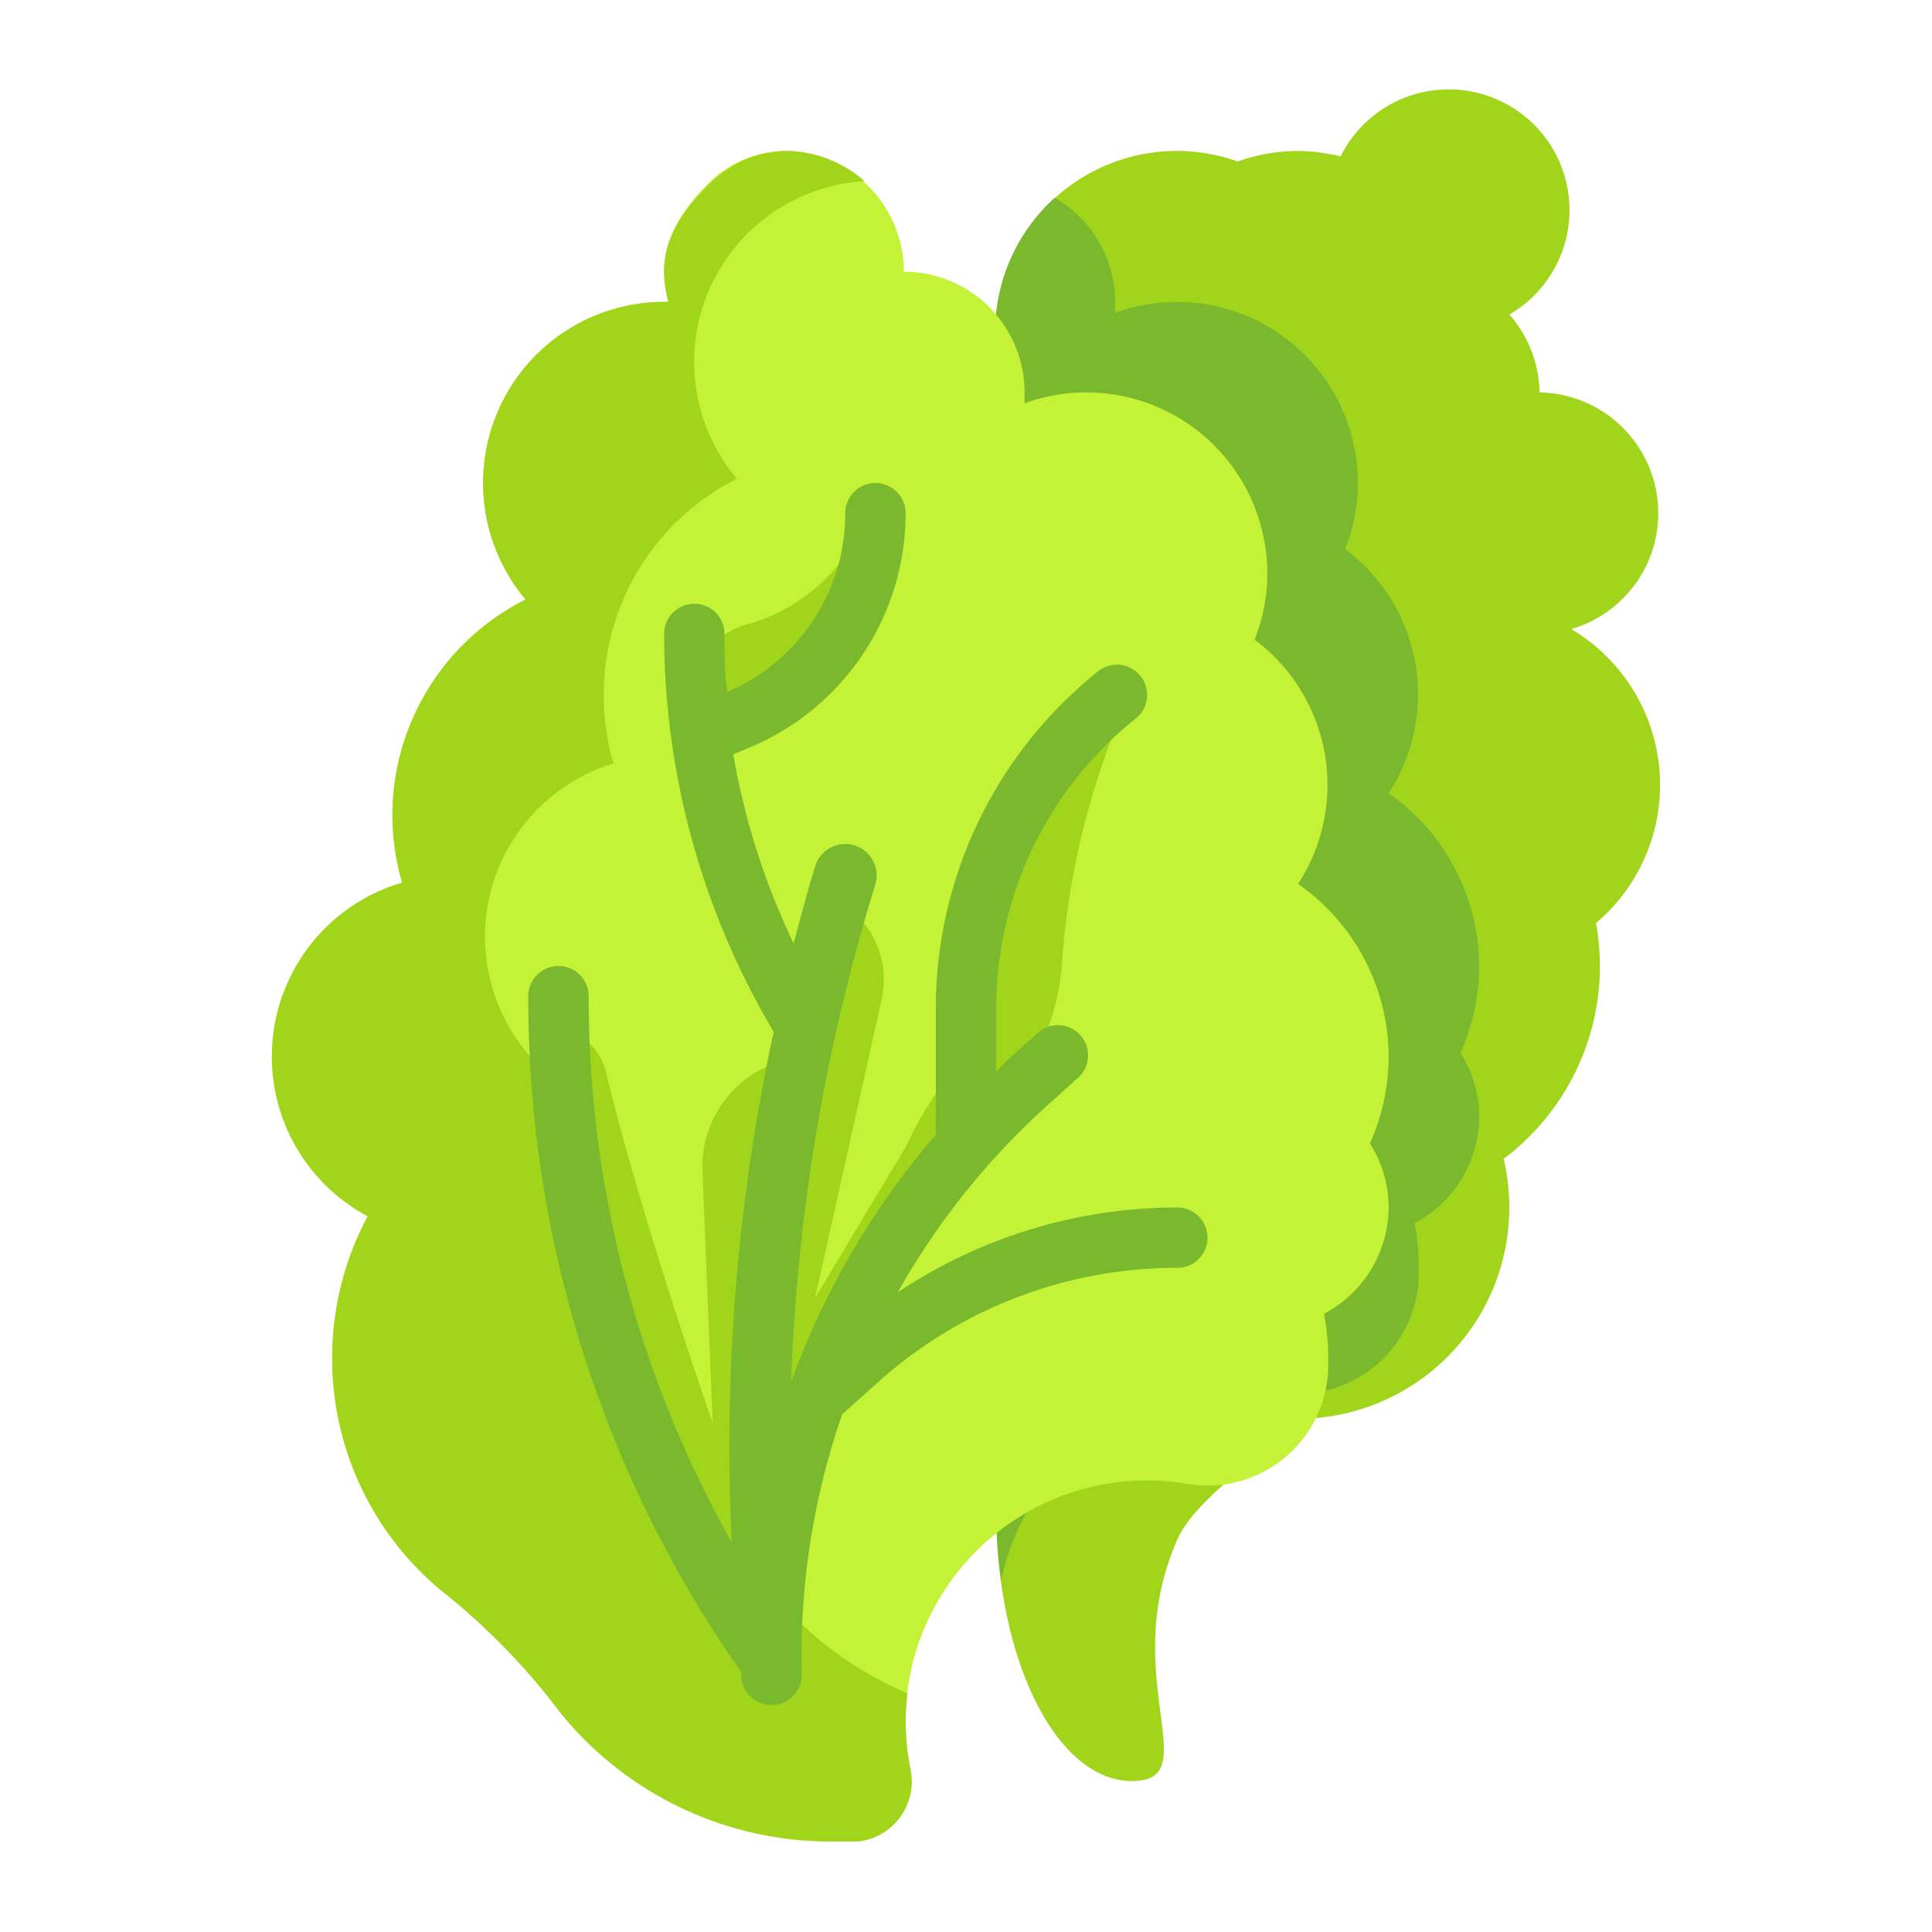
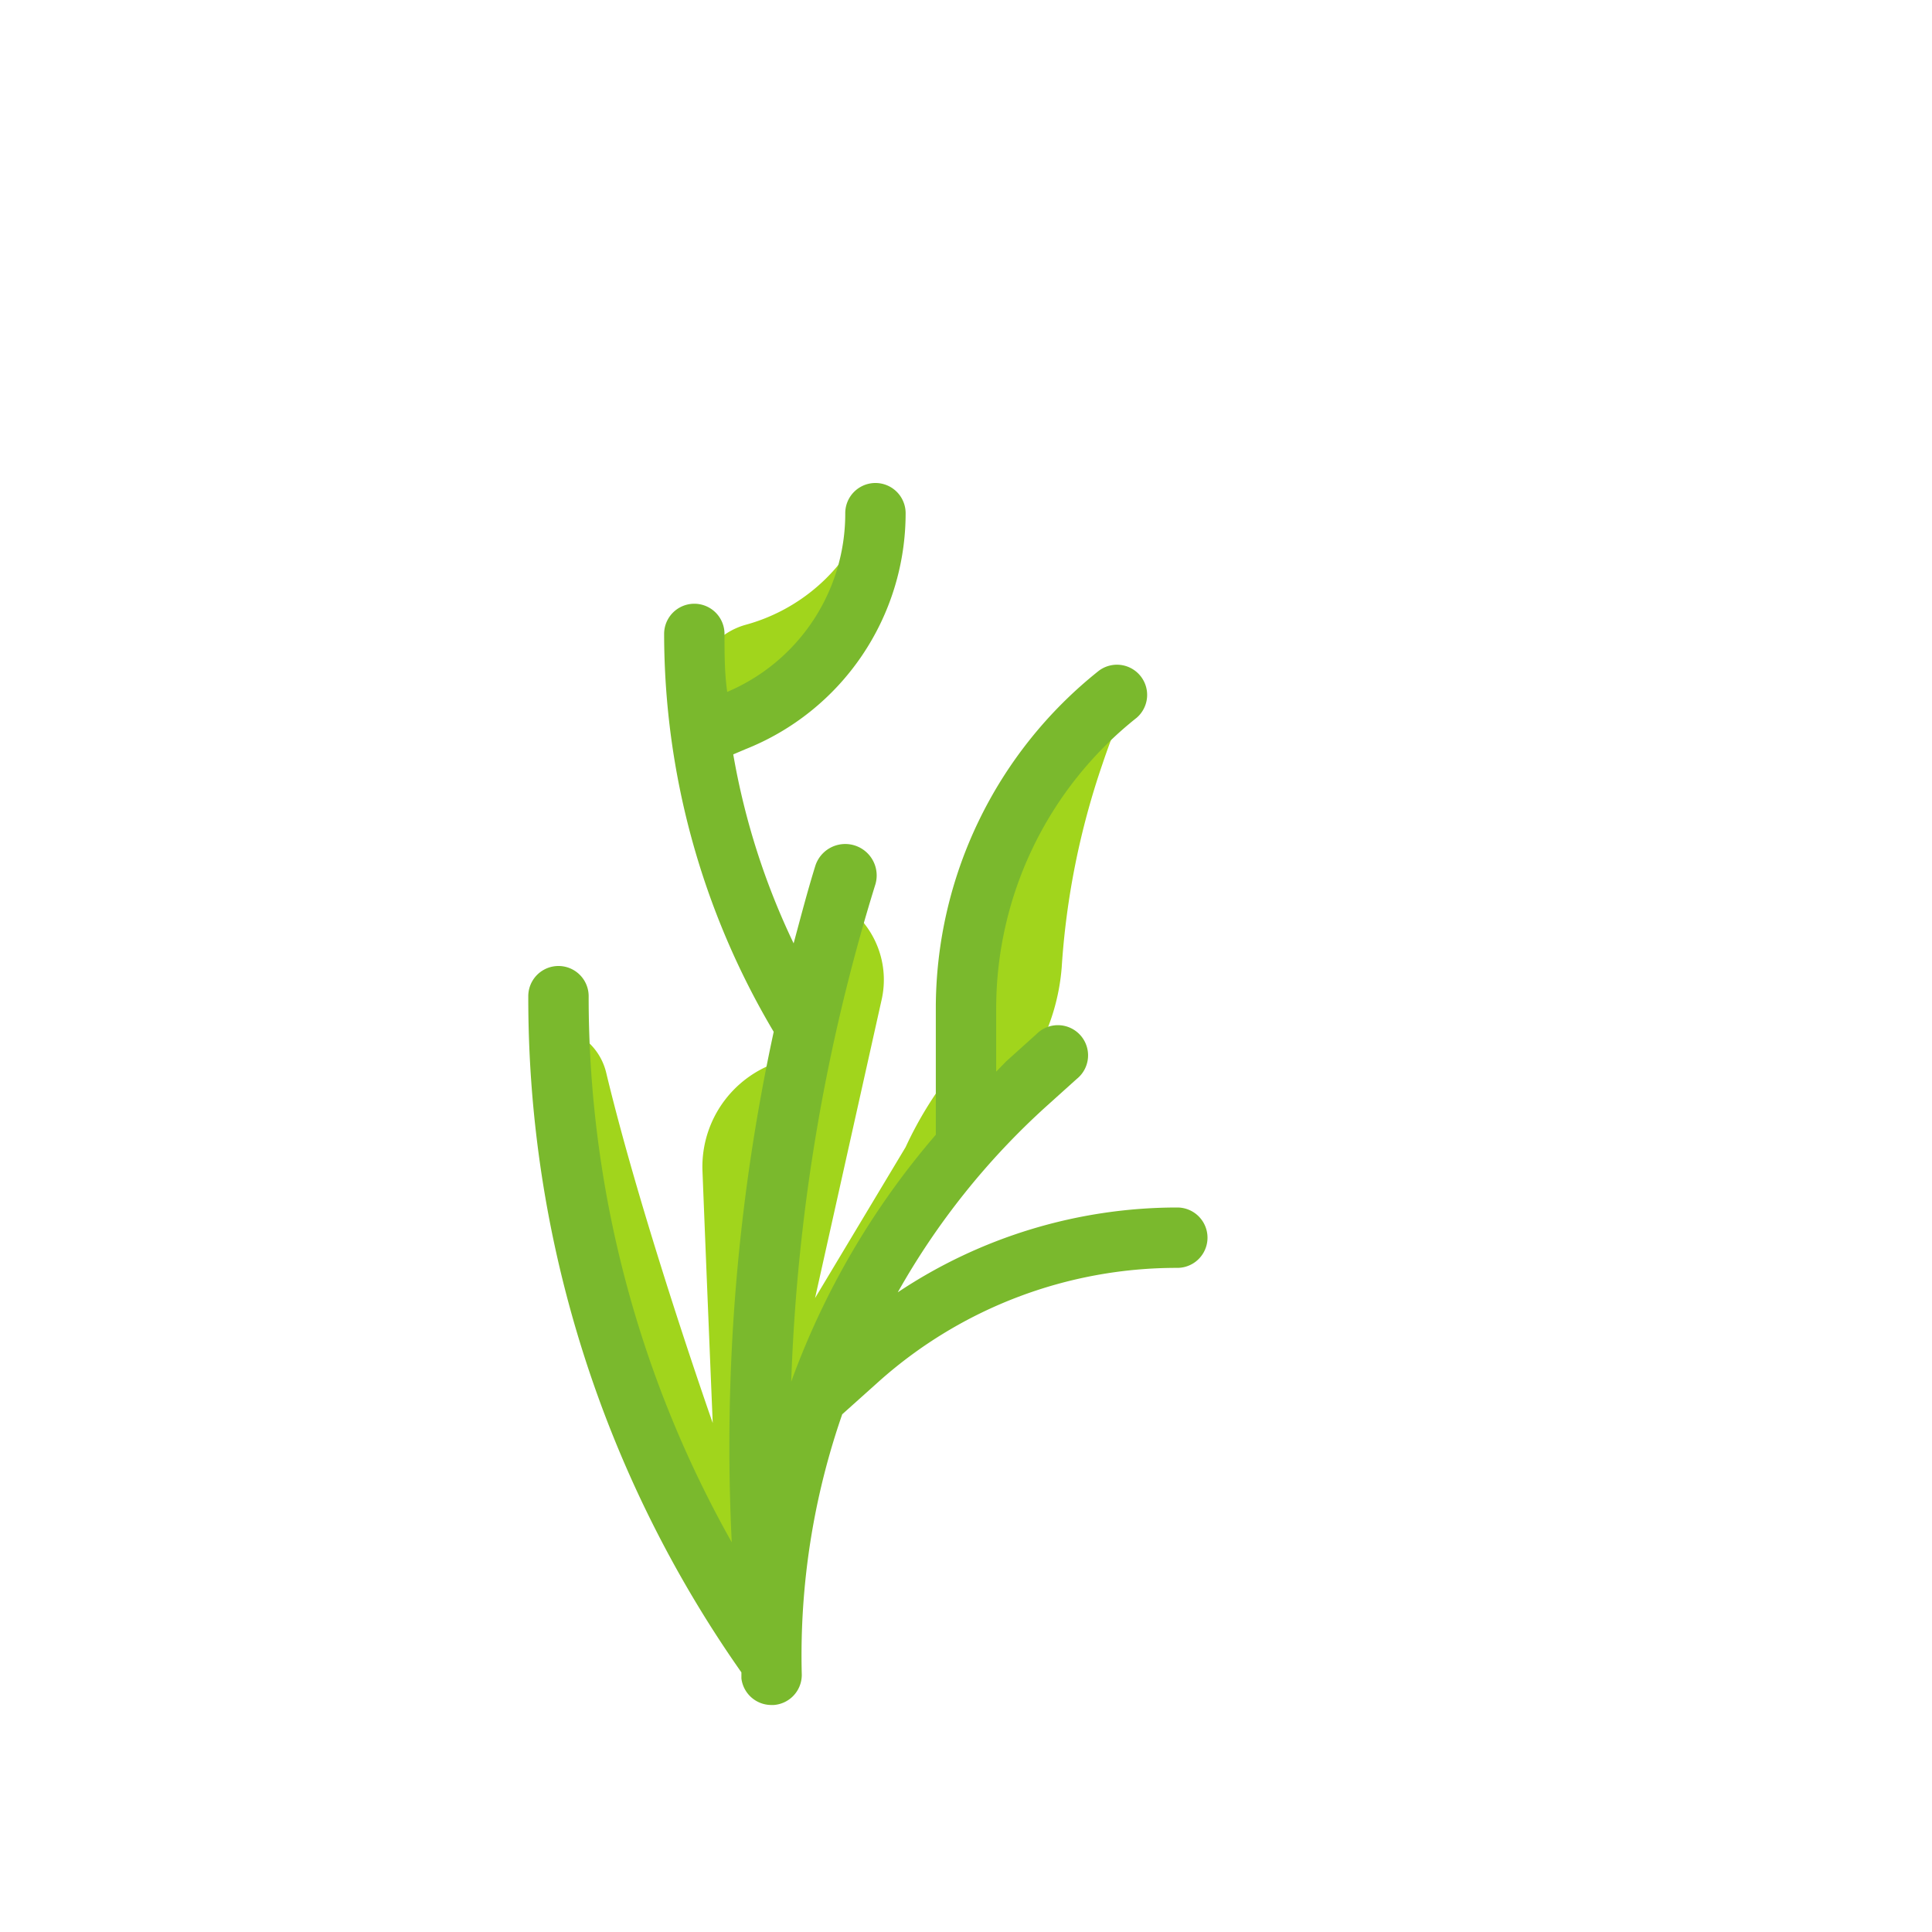
<svg xmlns="http://www.w3.org/2000/svg" height="512" viewBox="0 0 64 64" width="512">
-   <path d="m52.05 20.84a4 4 0 0 0 -1.05-7.84 4 4 0 0 0 -1-2.58 4 4 0 1 0 -5.59-5.24 6.26 6.26 0 0 0 -1.41-.18 6 6 0 0 0 -2 .35 6 6 0 1 0 -2 11.65 6.25 6.25 0 0 0 1.79-.27 6 6 0 0 0 0 8.5 8 8 0 0 0 -3.79 6.77 8.12 8.12 0 0 0 .75 3.38 7 7 0 0 0 -1.75 4.62 6.82 6.82 0 0 0 .28 1.93 10.28 10.28 0 0 0 -3.28 8.07c0 5 2 9 4.5 9s-.5-3.45 1.5-8c.66-1.5 3.15-2.83 3.51-4h.49a7 7 0 0 0 6.81-8.61 8 8 0 0 0 3.19-6.39 8.33 8.33 0 0 0 -.13-1.42 6 6 0 0 0 -.82-9.74z" fill="#a1d51c" />
-   <path d="m49 37a3.93 3.93 0 0 0 -.62-2.12 7.08 7.08 0 0 0 .62-2.88 7 7 0 0 0 -3-5.72 6 6 0 0 0 -1.44-8.09 5.93 5.93 0 0 0 .25-3.61 6 6 0 0 0 -4.21-4.36 6 6 0 0 0 -3.66.14c0-.12 0-.24 0-.36a4 4 0 0 0 -2-3.45 6 6 0 0 0 4.06 10.45 6.25 6.25 0 0 0 1.79-.27 6 6 0 0 0 0 8.5 8 8 0 0 0 -3.79 6.77 8.12 8.12 0 0 0 .75 3.38 7 7 0 0 0 -1.75 4.62 6.82 6.82 0 0 0 .28 1.93 10.28 10.28 0 0 0 -3.28 8.07 16.7 16.7 0 0 0 .17 2.39v-.06a8 8 0 0 1 9.13-6.22 4 4 0 0 0 4.7-4v-.11a8 8 0 0 0 -.14-1.48 4 4 0 0 0 2.14-3.52z" fill="#7ab92d" />
-   <path d="m46 35a7 7 0 0 0 -3-5.72 6 6 0 0 0 -1.44-8.09 5.93 5.93 0 0 0 .25-3.61 6 6 0 0 0 -4.21-4.36 6 6 0 0 0 -3.66.14c0-.12 0-.24 0-.36a4 4 0 0 0 -4-4 4 4 0 0 0 -3.88-4 3.67 3.67 0 0 0 -2.65 1.13c-1.55 1.58-1.55 2.78-1.27 3.87h-.14a6 6 0 0 0 -4.59 9.86 8 8 0 0 0 -4.41 7.14 8.25 8.25 0 0 0 .32 2.24 6 6 0 0 0 -1.14 11.05 10 10 0 0 0 2.39 12.36 22.09 22.09 0 0 1 3.68 3.68 11.5 11.5 0 0 0 9.25 4.67h.93a2 2 0 0 0 1.74-2.34 8.1 8.1 0 0 1 0-3.29 8 8 0 0 1 9.13-6.22 4 4 0 0 0 4.7-4v-.15a8 8 0 0 0 -.14-1.48 4 4 0 0 0 2.14-3.52 3.93 3.93 0 0 0 -.62-2.12 7.08 7.08 0 0 0 .62-2.88z" fill="#c4f236" />
  <g fill="#a1d51c">
-     <path d="m30.06 56.09a11.64 11.64 0 0 1 -4.81-3.76c-1-1.4-1.35-2.56-2.68-3.68a10 10 0 0 1 -3.57-7.65c0-1.7-.57-3.3.18-4.71a6 6 0 0 1 1.14-11 8.25 8.25 0 0 1 -.32-2.29 8 8 0 0 1 4.41-7.14 6 6 0 0 1 4.23-9.86 4 4 0 0 0 -2.52-1 3.67 3.67 0 0 0 -2.65 1.13c-1.61 1.58-1.61 2.78-1.33 3.87h-.14a6 6 0 0 0 -4.59 9.86 8 8 0 0 0 -4.41 7.14 8.25 8.25 0 0 0 .32 2.24 6 6 0 0 0 -1.14 11.05 10 10 0 0 0 2.39 12.36 22.09 22.09 0 0 1 3.68 3.68 11.5 11.5 0 0 0 9.25 4.67h.93a2 2 0 0 0 1.74-2.34 7.89 7.89 0 0 1 -.11-2.57z" />
    <path d="m30 38-3 5 2.2-9.86a3 3 0 0 0 -1.2-3.14l-2.41 9.63a20 20 0 0 0 -.59 4.81v10.56l1.88-7.15a19.94 19.94 0 0 1 4.4-8.6l3.72-4.25a2.52 2.52 0 0 0 -3.38.39 12.54 12.54 0 0 0 -1.62 2.61z" />
    <path d="m36.52 25.31a26.17 26.17 0 0 1 1.18-2.92c-1.79.94-3.4 2.86-4.42 6.23a20 20 0 0 0 -.83 8.43 7 7 0 0 0 2.72-5 25.84 25.84 0 0 1 1.35-6.74z" />
    <path d="m23 22.9v1.1l1.58-.63a6.38 6.38 0 0 0 3.94-5l.17-1.17a6.06 6.06 0 0 1 -4 3.5 2.33 2.33 0 0 0 -1.69 2.2z" />
    <path d="m23.27 38.78c.14 3.57.34 8.36.34 8.36s-2.34-6.65-3.53-11.61a2 2 0 0 0 -1.93-1.53l.52 3.36a48.78 48.78 0 0 0 5.58 16.28l.75 1.36.67-11.15a50.05 50.05 0 0 1 .69-5.73l.56-3.12a3.65 3.65 0 0 0 -3.65 3.78z" />
  </g>
  <path d="m39 40a16.68 16.68 0 0 0 -9.26 2.81 24.5 24.5 0 0 1 4.93-6.17l1-.9a1 1 0 1 0 -1.34-1.48l-1 .9-.33.34v-2.09a12.29 12.29 0 0 1 4.65-9.63 1 1 0 0 0 -1.25-1.56 14.29 14.29 0 0 0 -5.4 11.18v4.19a26.27 26.27 0 0 0 -4.79 8.18 62.86 62.86 0 0 1 2.79-16.48 1 1 0 1 0 -2-.58c-.26.84-.48 1.69-.71 2.54a23.89 23.89 0 0 1 -2-6.26l.4-.17a8.41 8.41 0 0 0 5.31-7.82 1 1 0 0 0 -2 0 6.41 6.41 0 0 1 -3.91 5.92c-.09-.63-.09-1.28-.09-1.92a1 1 0 0 0 -2 0 25.84 25.84 0 0 0 3.63 13.18 64.87 64.87 0 0 0 -1.39 16.91 36.81 36.81 0 0 1 -4.74-18.09 1 1 0 0 0 -2 0 38.86 38.86 0 0 0 7.06 22.4v.2a1 1 0 0 0 1 .88h.07a1 1 0 0 0 .93-1 24.34 24.34 0 0 1 1.34-8.63l1.25-1.12a14.81 14.81 0 0 1 9.85-3.73 1 1 0 0 0 0-2z" fill="#7ab92d" />
</svg>